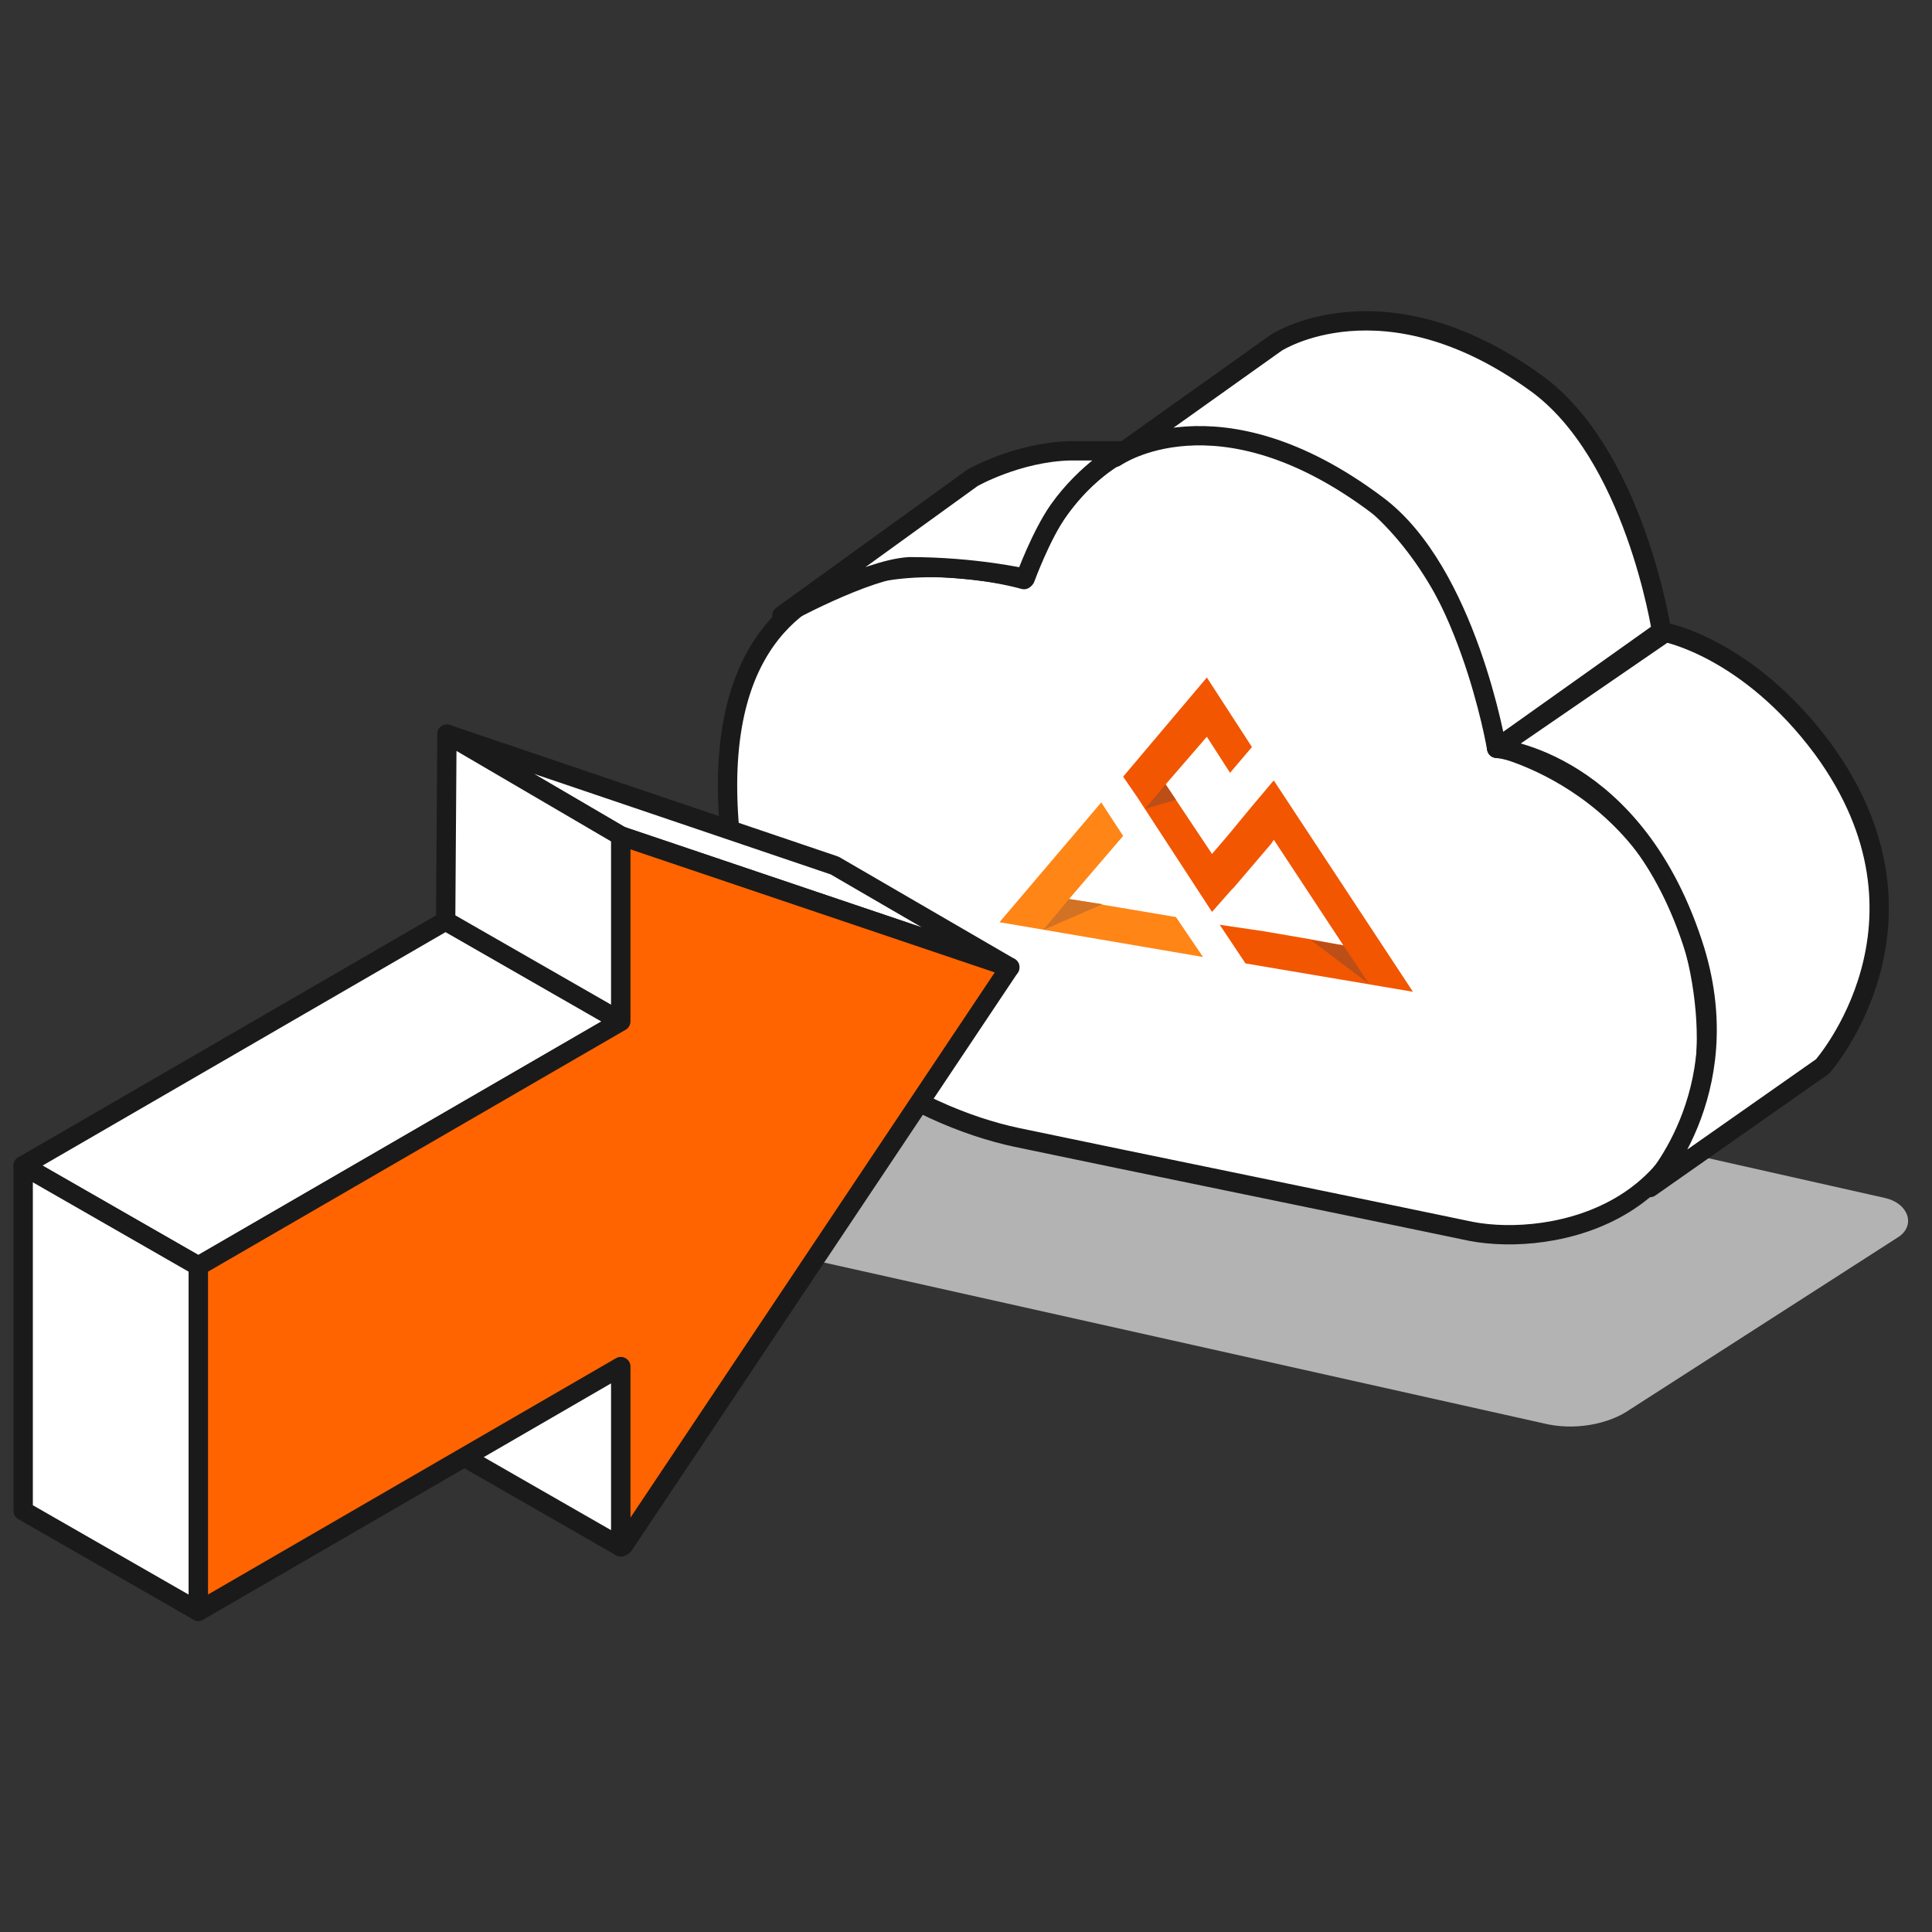
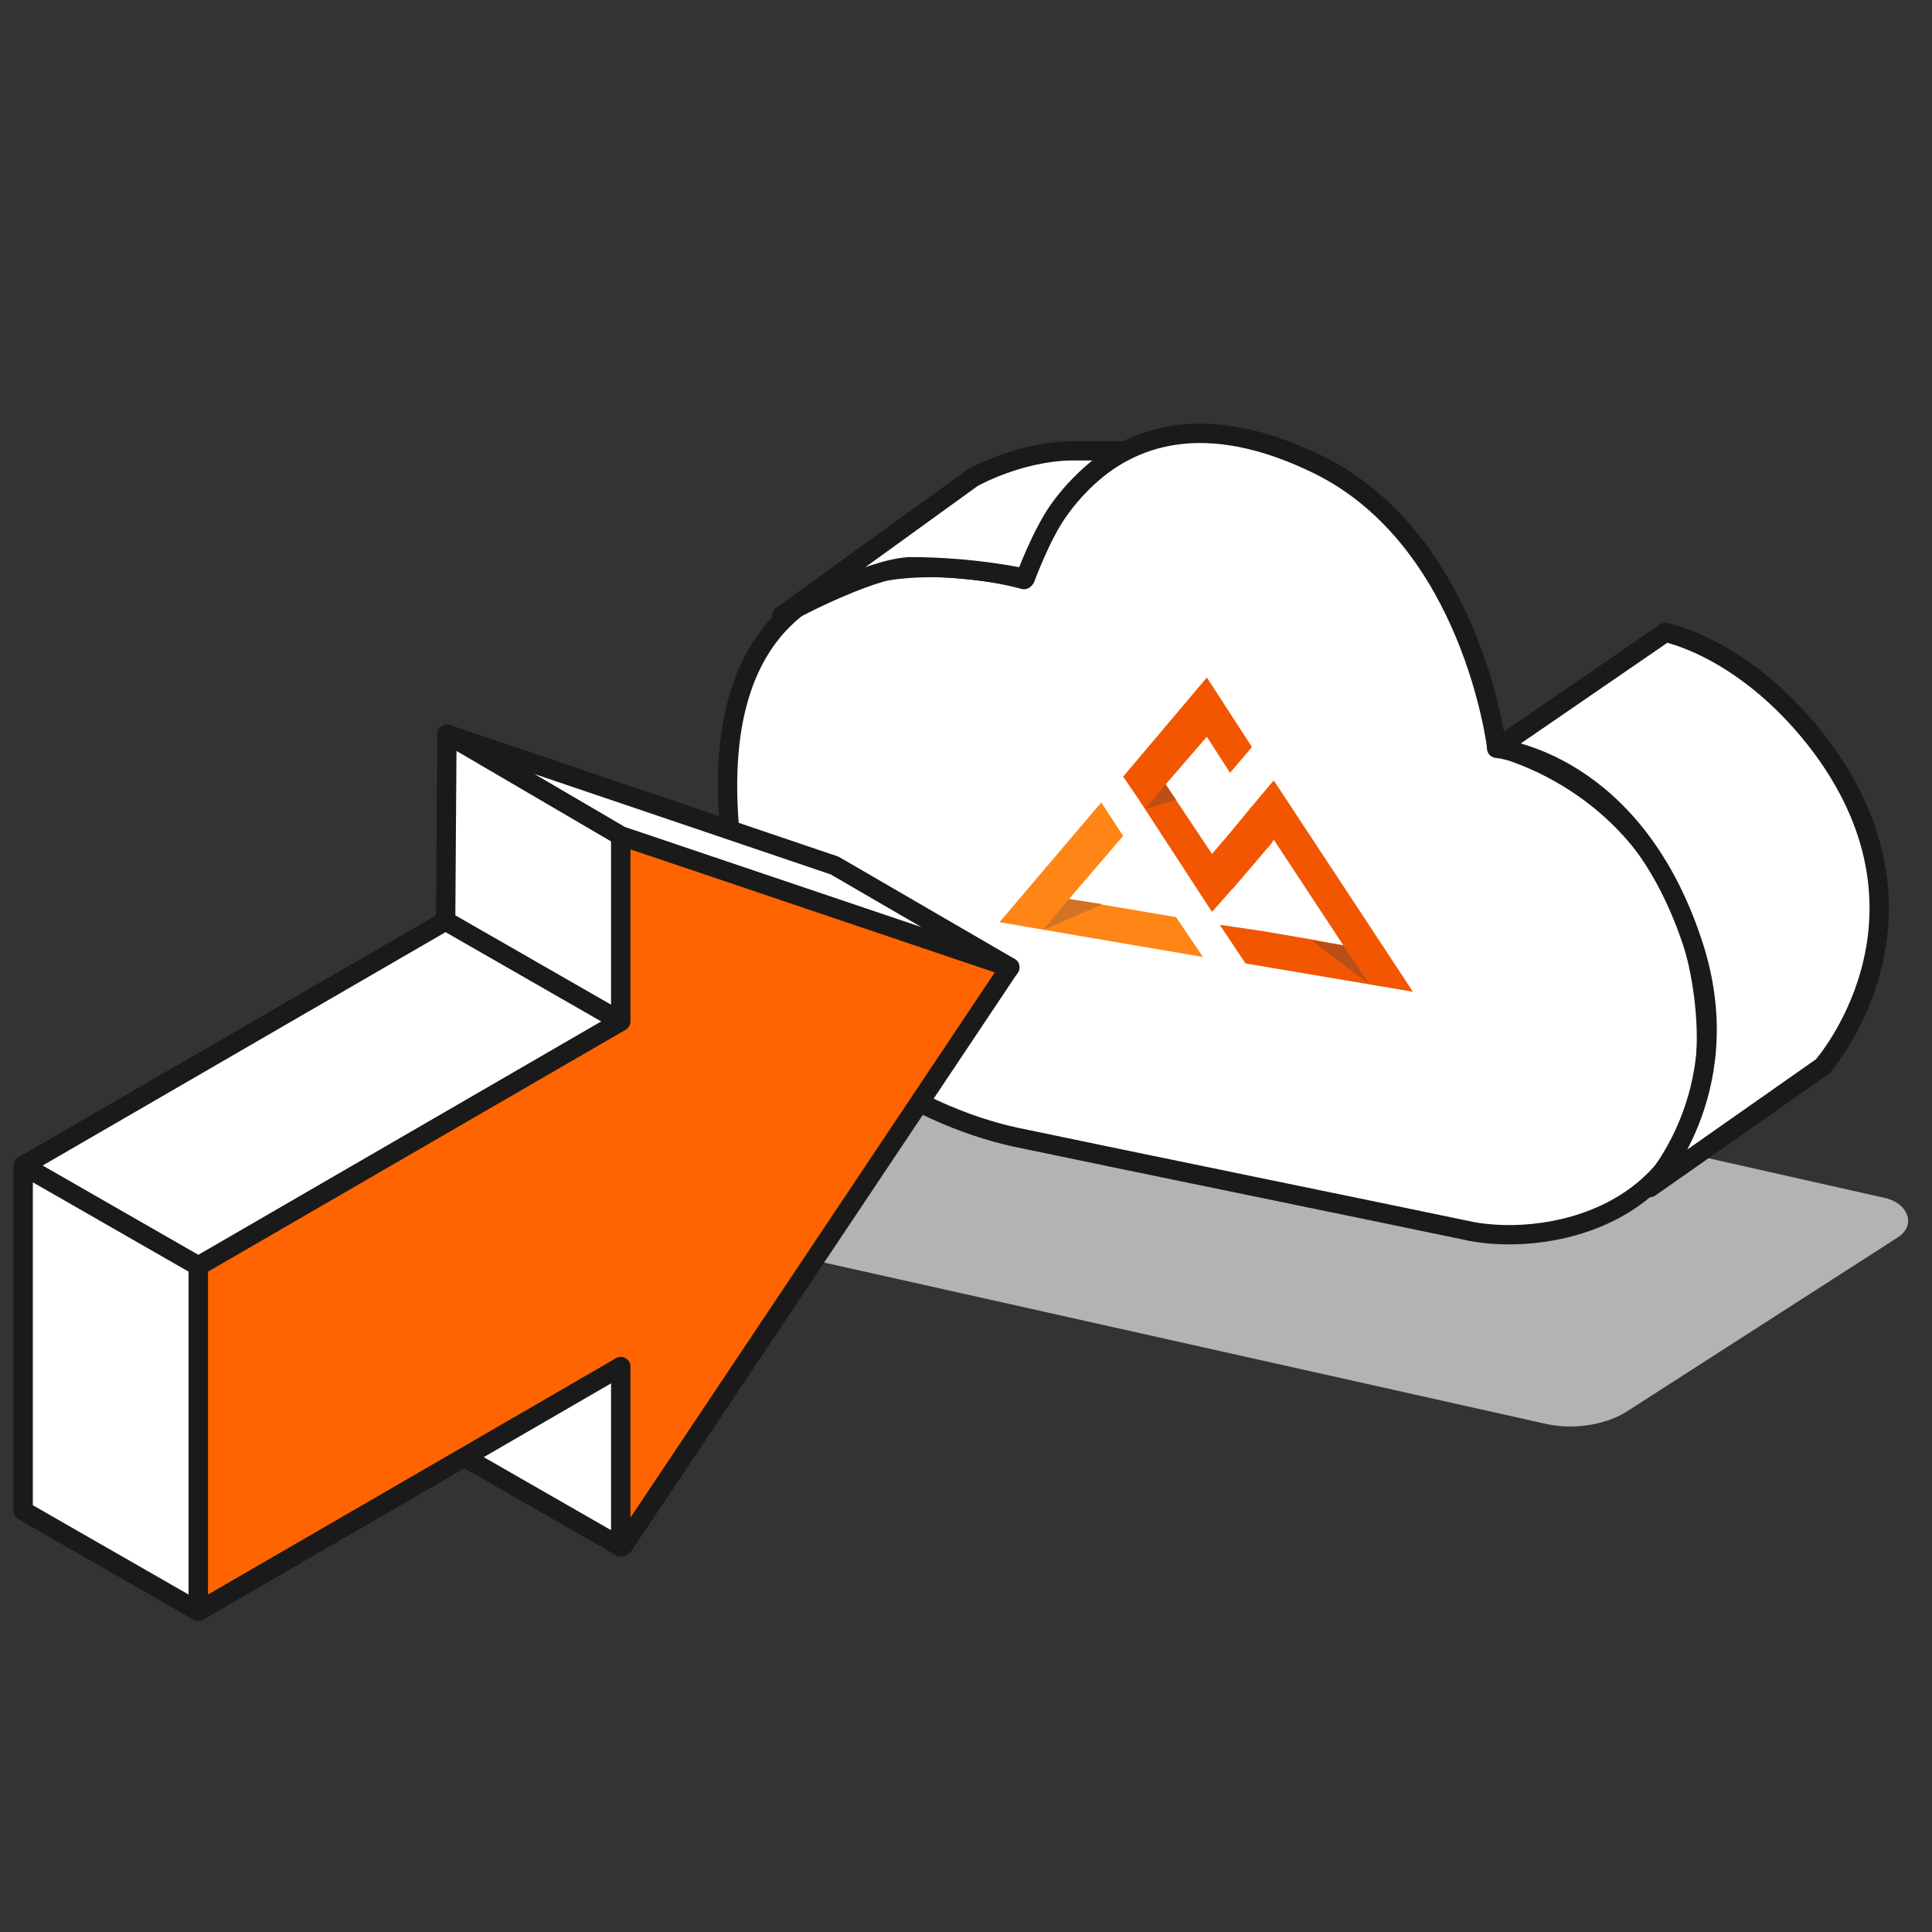
<svg xmlns="http://www.w3.org/2000/svg" version="1.1" id="Layer_1" x="0px" y="0px" viewBox="0 0 150 150" style="enable-background:new 0 0 150 150;" xml:space="preserve">
  <rect x="0" y="0" width="150" height="150" fill="#333333" stroke="none" />
  <style type="text/css">
	.st0{fill:#B3B3B3;}
	.st1{fill:#FFFFFF;stroke:#1A1A1A;stroke-width:1.5;stroke-linecap:round;stroke-linejoin:round;stroke-miterlimit:10;}
	.st2{fill:#FF6400;stroke:#1A1A1A;stroke-width:1.5;stroke-linecap:round;stroke-linejoin:round;stroke-miterlimit:10;}
	.st3{fill:#FF8516;}
	.st4{fill:#F25601;}
	.st5{fill:#BC4E17;}
	.st6{fill:#D17224;}
</style>
  <g>
    <path class="st0" d="M119.8,110.5L59.4,97c-1.9-0.4-2.5-2.2-1-3.1L79,80.5c1.8-1.2,4.5-1.6,6.9-1.1L146.3,93c1.9,0.4,2.5,2.2,1,3.1   l-20.7,13.3C124.9,110.6,122.2,111.1,119.8,110.5z" />
    <g>
      <path class="st1" d="M79.5,45c0,0,5-17.7,22.9-8.9c11.9,5.9,13.8,21.9,13.8,21.9s14.7,3.2,16.2,20.5c1.3,15.9-12,18.3-18.2,17.1    c-5.2-1.1-27.7-5.7-35.3-7.3c-7.5-1.6-20.7-8.1-22.2-23.3C53.9,37.5,79.5,45,79.5,45z" />
-       <path class="st1" d="M86.6,35.5l12.5-8.9c0,0,8.3-5.4,20.1,3.1C126.9,35.2,129,49,129,49l-12.8,9.1c0,0-2.3-13.7-9.3-18.9    C94.5,29.9,86.6,35.5,86.6,35.5z" />
      <path class="st1" d="M116.2,58.1l13.1-9c0,0,6.4,1.2,12.2,9c9.9,13.5,0,24.7,0,24.7l-13.4,9.4c0,0,6.9-7.2,3.5-18.4    C127,59,116.2,58.1,116.2,58.1z" />
      <path class="st1" d="M60.7,47.8l14.8-10.7c0,0,3.5-2,7.6-2.1c4.1,0,4.1,0,4.1,0s-2.8,1.5-5,4.6c-1.4,2-2.6,5.3-2.6,5.3    s-3.9-0.9-9-0.9C67.2,44.2,60.7,47.8,60.7,47.8z" />
    </g>
    <g>
      <g>
        <polygon class="st1" points="48.2,105.6 34.7,97.8 34.6,112.3 48.2,120.1    " />
      </g>
      <g>
        <polygon class="st1" points="78.4,75.1 64.8,67.2 34.7,57 48.2,64.9    " />
      </g>
      <g>
        <polygon class="st1" points="48.2,79.3 34.6,71.5 1.8,90.5 15.4,98.3    " />
      </g>
      <g>
        <polygon class="st1" points="15.4,125.1 1.8,117.3 1.8,90.5 15.4,98.3    " />
      </g>
      <g>
        <polygon class="st1" points="48.2,64.9 34.7,57 34.6,71.5 48.2,79.3    " />
      </g>
      <polygon class="st2" points="48.2,64.9 48.2,79.3 15.4,98.3 15.4,125.1 48.2,106.1 48.2,120.1 48.4,120 78.4,75.1   " />
    </g>
    <g>
      <polygon class="st3" points="83,69.8 87.2,64.9 85.5,62.3 77.6,71.6 93.4,74.3 91.3,71.2   " />
      <polygon class="st4" points="98.9,60.6 98.8,60.7 98.8,60.7 97.2,62.6 95.3,64.9 94.1,66.3 90.5,60.9 93.7,57.2 95.5,60 97.2,58     93.7,52.6 87.2,60.3 88.3,61.9 88.3,61.9 94.1,70.8 94.1,70.8 95.6,69.1 95.6,69.1 95.8,68.9 98.7,65.5 98.9,65.2 104.3,73.4     101.6,72.9 98.1,72.3 94.7,71.8 94.7,71.8 96.7,74.8 109.7,77   " />
      <polygon class="st5" points="90.5,60.9 88.9,62.8 91.3,62.1   " />
      <polygon class="st6" points="83,69.8 81,72.2 85.6,70.2   " />
      <polygon class="st5" points="104.3,73.4 106.3,76.4 101.8,73   " />
    </g>
  </g>
</svg>